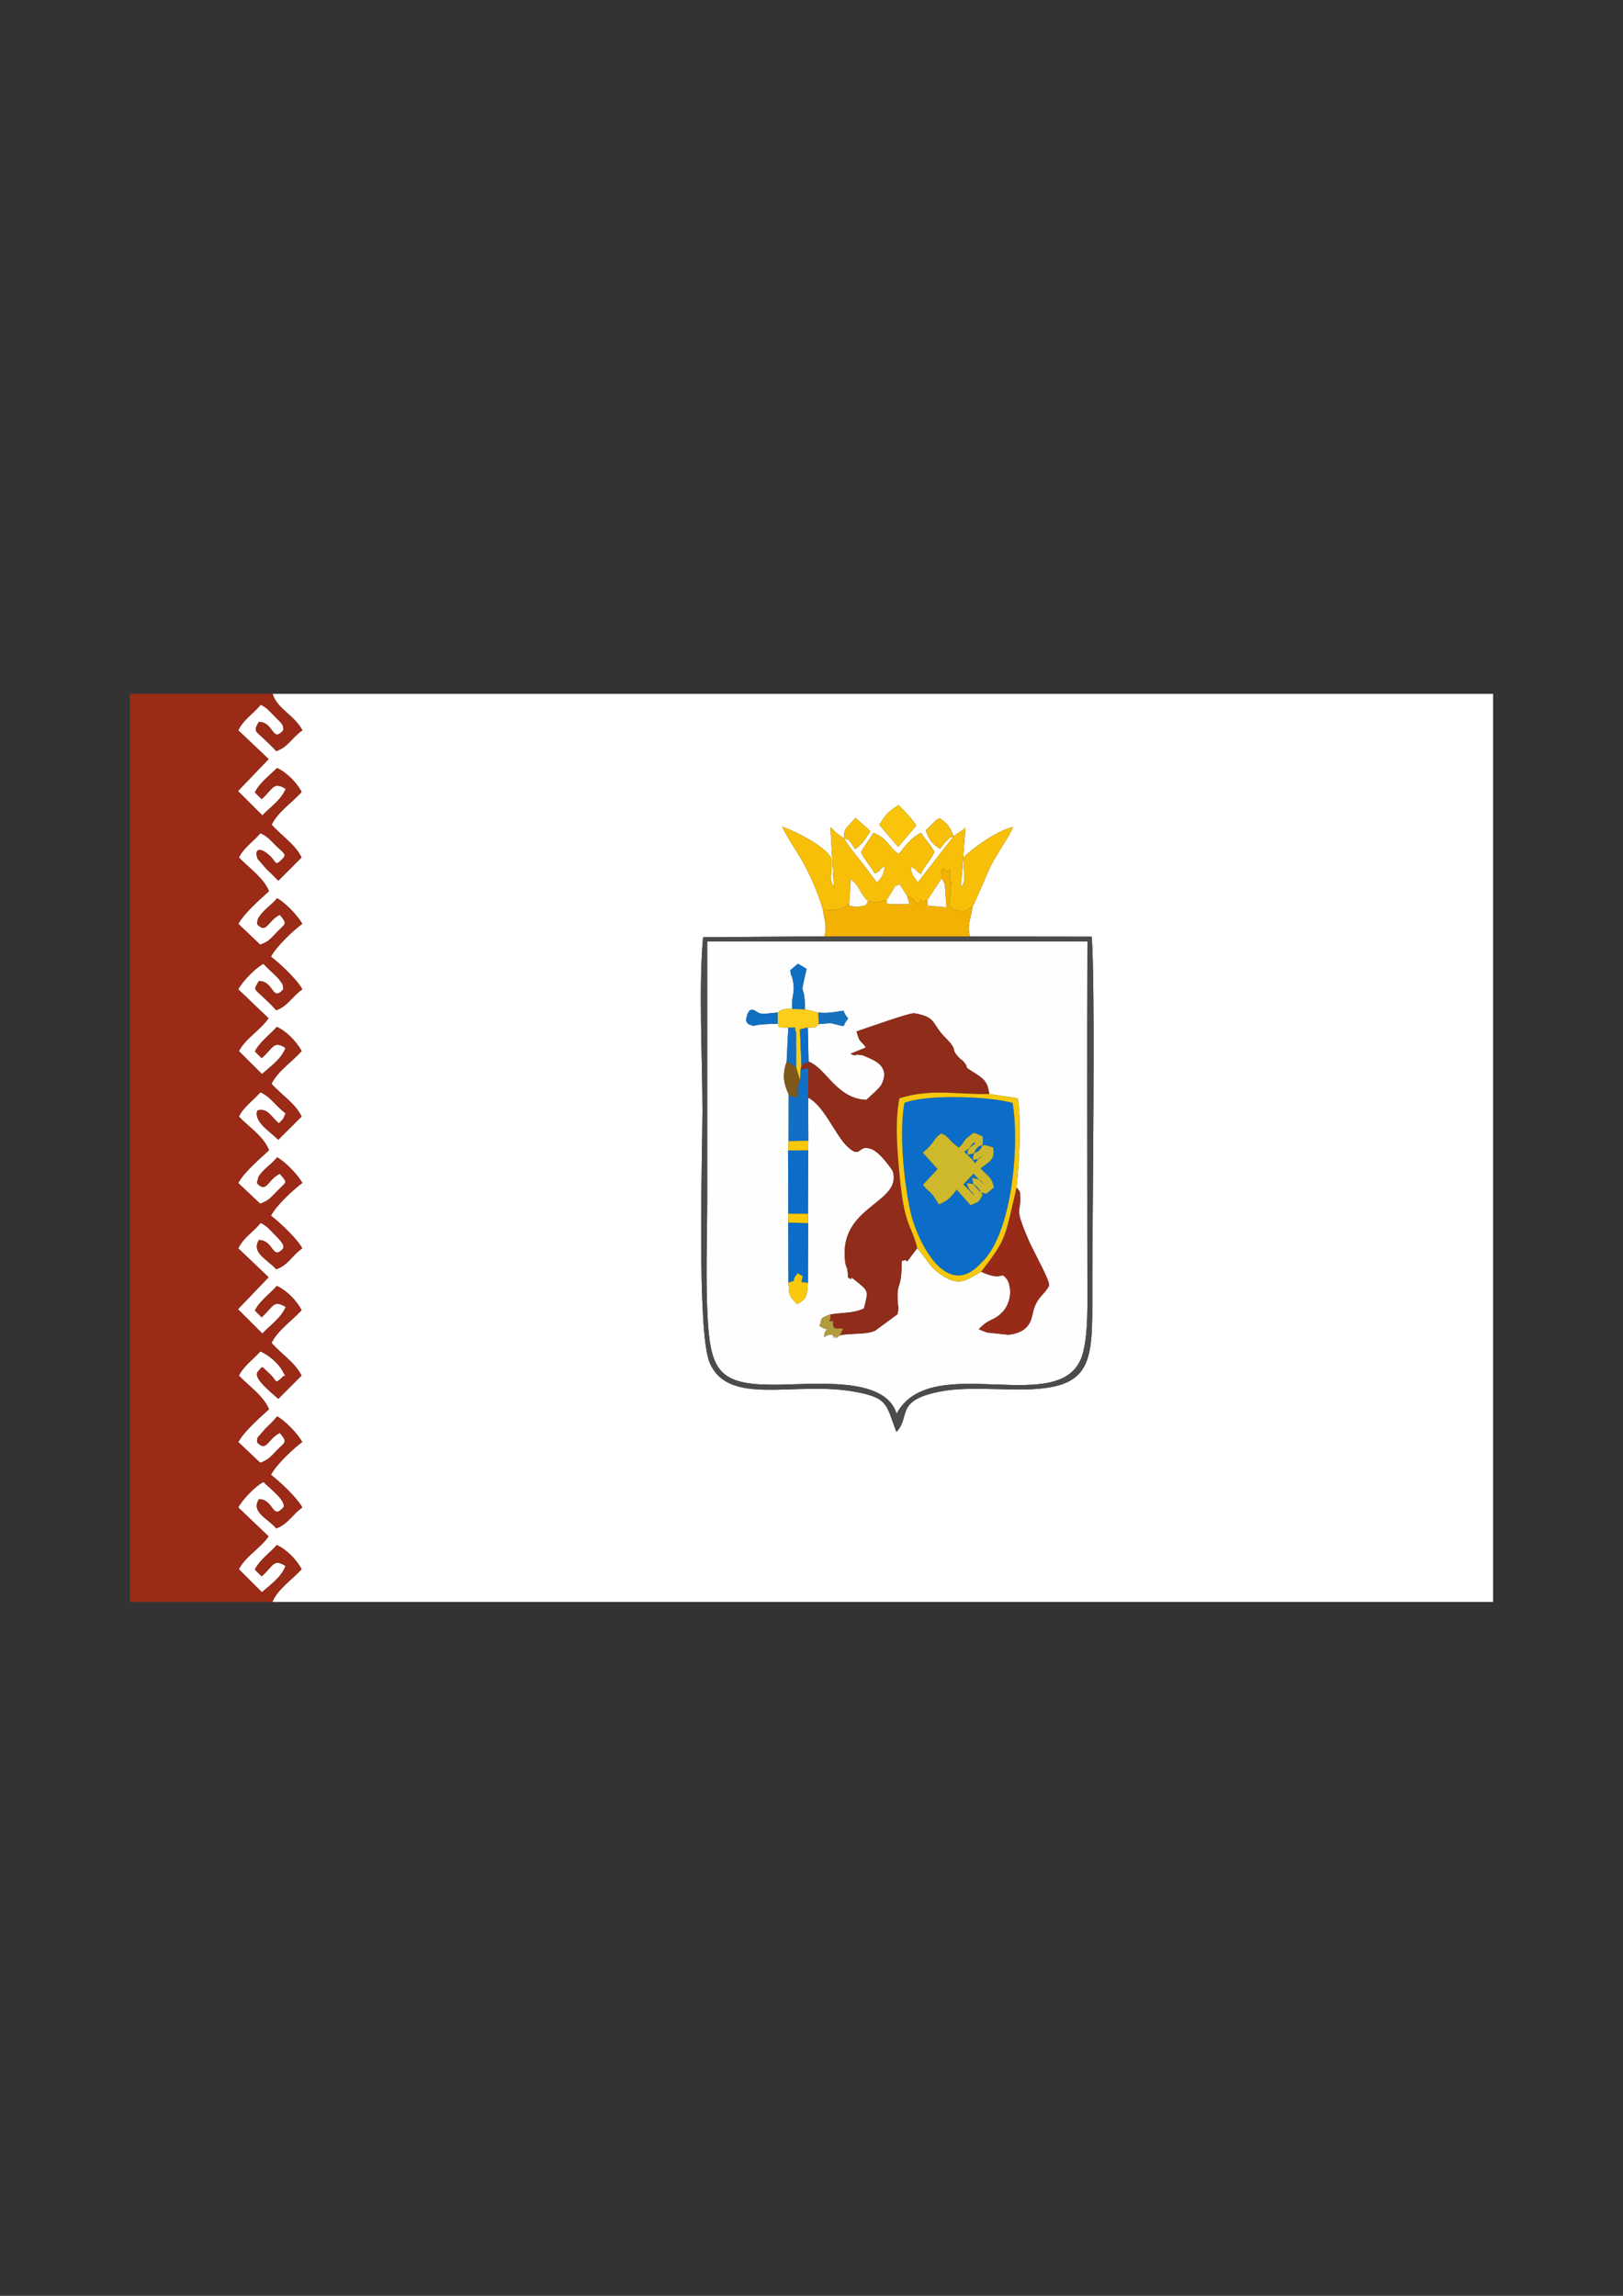
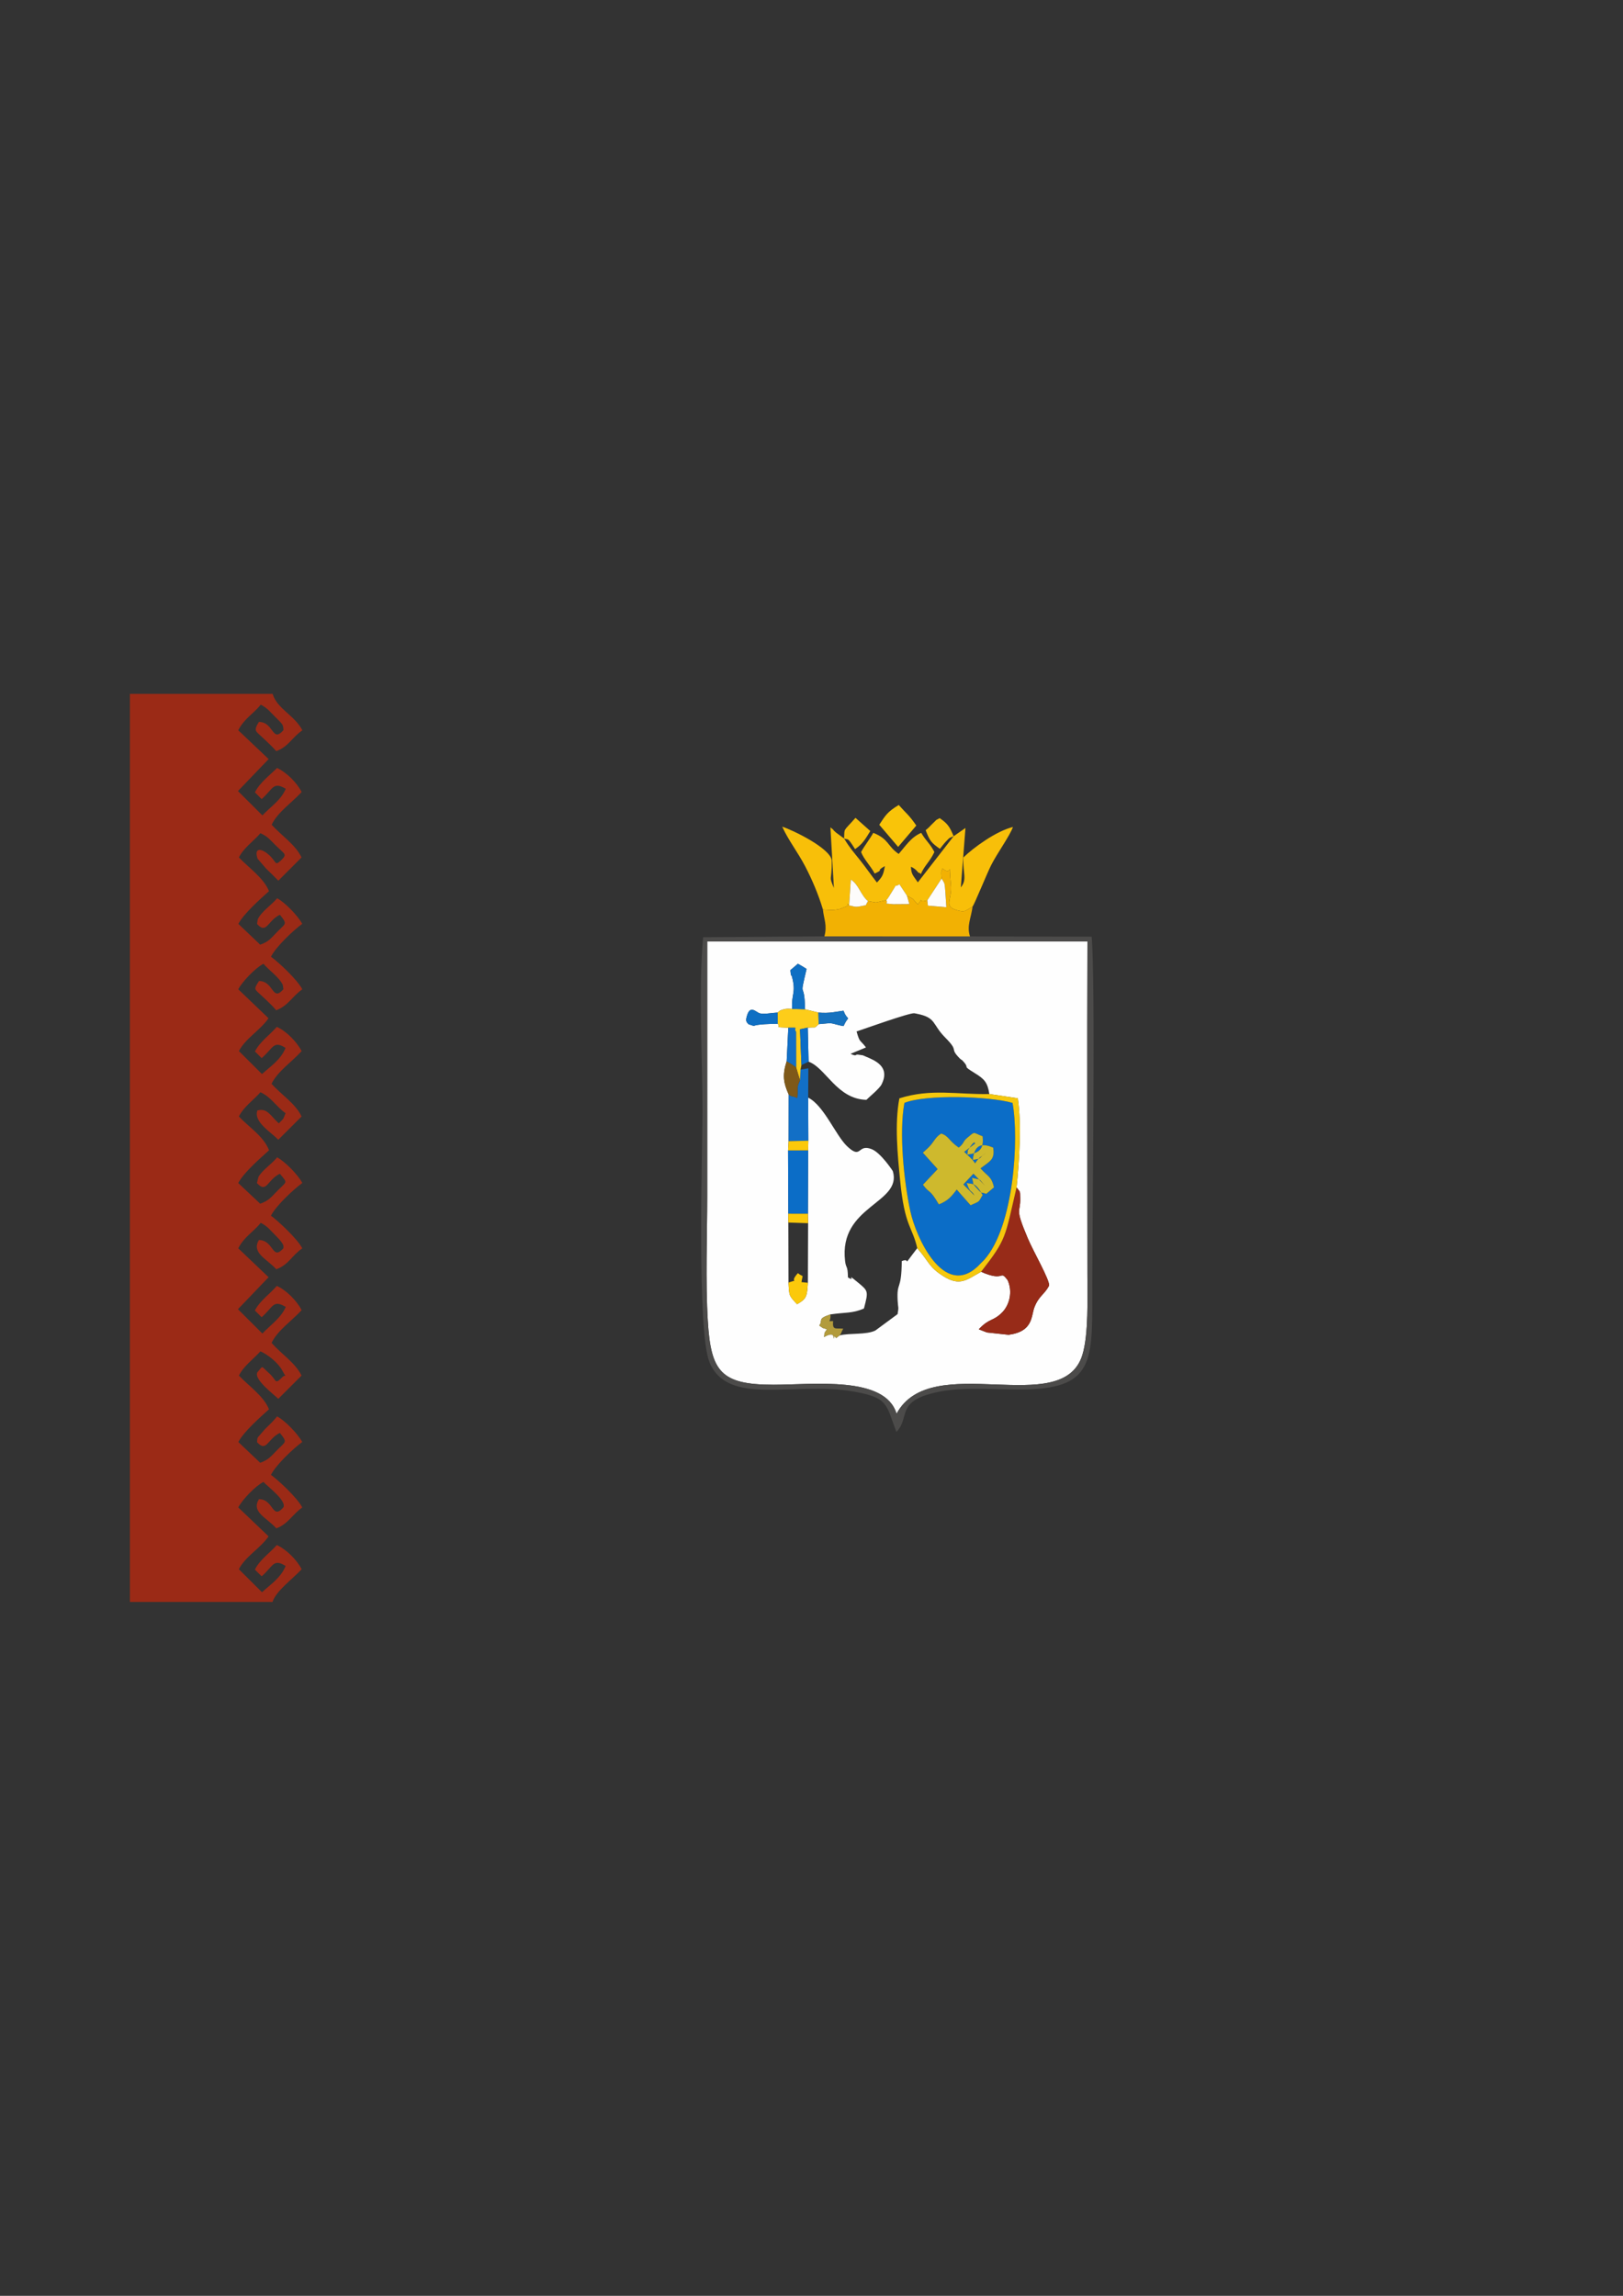
<svg xmlns="http://www.w3.org/2000/svg" xml:space="preserve" width="210mm" height="297mm" style="shape-rendering:geometricPrecision; text-rendering:geometricPrecision; image-rendering:optimizeQuality; fill-rule:evenodd; clip-rule:evenodd" viewBox="0 0 210 297">
  <rect x="0" y="0" width="210" height="297" fill="#333333" stroke="none" />
  <defs>
    <style type="text/css">
   
    .fil4 {fill:#0B6DC7}
    .fil14 {fill:#0F6FC3}
    .fil11 {fill:#126FC6}
    .fil18 {fill:#1672BF}
    .fil6 {fill:#4C4B4A}
    .fil15 {fill:#7E5919}
    .fil3 {fill:#8F2C1A}
    .fil8 {fill:#972B18}
    .fil1 {fill:#9B2A16}
    .fil20 {fill:#B29B3C}
    .fil9 {fill:#CEB92D}
    .fil7 {fill:#F2B103}
    .fil10 {fill:#F5C80D}
    .fil5 {fill:#F8BF09}
    .fil13 {fill:#F9C409}
    .fil16 {fill:#FBC90B}
    .fil12 {fill:#FDCD1A}
    .fil17 {fill:#FDFCFB}
    .fil19 {fill:#FEFDFD}
    .fil2 {fill:#FEFEFE}
    .fil0 {fill:white}
   
  </style>
  </defs>
  <g id="Layer_x0020_1">
    <g id="_384947120">
-       <path id="_384942776" class="fil0" d="M123.391 108.177c-0.731,0.342 -0.35,0.029 -1.03,0.722 -0.244,0.248 -0.532,0.659 -0.746,0.914 -1.121,-0.786 -1.307,-1.021 -1.845,-2.411 0.515,-0.422 0.559,-0.536 0.931,-0.886 0.803,-0.757 0.075,-0.195 0.88,-0.677 1.059,0.718 1.302,1.135 1.81,2.339zm-14.173 0.297c0.059,-1.414 -0.148,-0.829 1.472,-2.672l1.919 1.708c-0.615,0.992 -0.967,1.662 -1.973,2.339 -1.058,-1.683 -0.844,-1.129 -1.418,-1.374zm16.626 8.807c-0.203,1.525 -0.772,2.467 -0.338,3.86l15.746 0.036c0.502,5.793 0.086,36.427 0.079,44.785 -0.008,9.729 0.519,13.549 -8.45,13.776 -3.454,0.087 -7.787,-0.354 -11.04,0.244 -6.179,1.135 -3.943,3.295 -5.857,5.264 -1.362,-3.565 -0.982,-4.429 -5.557,-5.229 -7.704,-1.348 -16.187,1.971 -18.607,-3.741 -1.68,-3.966 -0.931,-27.374 -0.931,-32.538 0,-6.81 -0.519,-15.967 0.085,-22.493l15.698 -0.112c0.39,-1.464 -0.078,-2.237 -0.194,-3.477 -0.58,-1.948 -1.416,-3.894 -2.289,-5.57 -0.967,-1.856 -2.166,-3.361 -2.978,-5.143 1.337,0.43 6.14,2.738 6.413,4.339 0.023,2.958 -0.442,1.836 0.274,3.591l-0.449 -7.839c0.622,0.465 0.16,0.204 0.755,0.693l1.015 0.747c0.717,1.193 1.127,1.633 2.098,2.845 0.715,0.893 1.47,1.998 2.151,2.848 0.68,-0.726 0.826,-0.953 1.025,-2.125 -1.321,0.742 0.038,0.339 -1.317,0.964 -0.559,-1.046 -1.375,-1.799 -1.76,-2.783 0.523,-0.943 1.103,-1.63 1.579,-2.482 2.027,0.798 1.824,1.735 3.285,2.728 0.888,-1.004 1.583,-2.162 2.918,-2.728 0.582,1.012 1.151,1.392 1.703,2.482 -0.626,1.31 -1.281,1.738 -1.755,2.856 -0.075,-0.051 -0.18,-0.238 -0.21,-0.171 -0.076,0.165 -0.307,-0.482 -1.073,-0.778 0.05,0.994 0.268,1.09 0.897,2.015l4.633 -5.968 1.529 -1.065 -0.6 7.682c0.838,-1.039 0.268,-1.699 0.326,-3.864 1.298,-1.265 4.208,-3.4 6.419,-3.95 -0.422,1.179 -2.041,3.39 -2.831,4.96 -0.526,1.045 -2.123,4.968 -2.391,5.341zm-12.076 -10.585c0.835,-1.265 1.055,-1.665 2.521,-2.558 0.971,1.105 1.29,1.235 2.273,2.658l-2.35 2.765 -2.443 -2.865zm-78.507 100.542l157.934 0 0 -117.475 -157.926 0c0.574,1.939 2.841,2.766 3.853,4.716 -1.356,0.934 -1.792,2.12 -3.377,2.697 -0.59,-0.673 -1.04,-1.052 -1.729,-1.717 -0.945,-0.91 -1.259,-0.85 -0.52,-2.069 1.969,0.032 1.686,2.769 3.178,1.071l-0.028 -0.388c-0.011,-0.03 -0.036,-0.153 -0.054,-0.19 -0.019,-0.039 -0.067,-0.145 -0.093,-0.188 -0.127,-0.211 -0.62,-0.678 -0.841,-0.895 -0.685,-0.671 -1,-1.16 -1.918,-1.638 -1.013,1.247 -2.146,1.793 -2.914,3.317l3.931 3.723 -3.97 4.137 3.164 3.152c1.02,-1.112 2.333,-1.881 3.026,-3.443 -1.66,-0.973 -1.601,-0.03 -3.124,1.333l-0.873 -0.874c0.631,-1.264 1.901,-2.185 2.864,-3.153 1.263,0.579 2.602,1.954 3.184,3.109 -1.287,1.404 -3.091,2.586 -3.884,4.233 1.268,1.406 3.09,2.583 3.869,4.233l-3.003 3.007c-0.542,-0.553 -0.97,-0.981 -1.594,-1.577l-1.091 -1.27c-0.468,-1.373 0.374,-1.444 1.444,-0.514 1.094,0.952 0.707,1.568 1.698,0.626 0.678,-0.718 0.401,-0.661 -0.795,-1.834 -0.806,-0.79 -0.99,-1.114 -1.975,-1.577 -0.9,1.051 -2.187,1.905 -2.784,3.138 1.255,1.325 3.215,2.658 3.889,4.36 -1.019,0.926 -3.283,2.906 -3.963,4.236l2.825 2.687c1.156,-0.41 1.359,-0.803 2.262,-1.72 1.012,-1.028 1.308,-0.906 0.282,-2.149 -1.6,0.77 -1.708,2.571 -2.952,1.191l0.092 -0.601c0.508,-1.055 1.755,-1.818 2.507,-2.725 0.973,0.501 2.678,2.246 3.249,3.31 -1.045,0.751 -3.388,2.929 -4.047,4.252 1.015,0.738 3.382,2.942 4.057,4.215 -1.327,0.934 -1.824,2.129 -3.38,2.713 -0.587,-0.703 -1.016,-1.054 -1.716,-1.73 -1.12,-1.081 -1.265,-0.86 -0.511,-2.055 1.958,0.011 1.679,2.757 3.162,1.061l-0.086 -0.572c-0.508,-1.032 -1.745,-1.831 -2.492,-2.717 -0.967,0.467 -2.707,2.245 -3.266,3.296l3.916 3.748c-1.055,1.55 -2.962,2.586 -3.833,4.247l2.987 2.974c1.03,-0.939 2.454,-1.858 3.049,-3.384 -1.579,-0.995 -1.569,0.006 -3.091,1.326l-0.869 -0.868c0.667,-1.293 1.917,-2.13 2.834,-3.181 1.291,0.594 2.58,1.958 3.211,3.132 -1.28,1.426 -3.061,2.564 -3.9,4.233 1.256,1.408 3.119,2.569 3.891,4.233l-3.012 3.005c-1.009,-1.03 -3.221,-2.32 -2.71,-3.785 1.302,-0.358 1.689,0.692 2.774,1.668 0.68,-0.729 0.469,-0.308 0.877,-1.317 -1.268,-0.899 -1.858,-2.082 -3.252,-2.708 -0.914,1.034 -2.192,1.906 -2.787,3.138 1.318,1.405 3.174,2.522 3.901,4.369 -1.051,0.956 -3.271,2.861 -3.987,4.239l2.842 2.672c1.131,-0.402 1.381,-0.816 2.266,-1.71 1.218,-1.231 1.307,-0.925 0.276,-2.164 -1.642,0.779 -1.684,2.595 -2.966,1.207l0.196 -0.803c0.602,-0.993 1.681,-1.607 2.417,-2.53 0.994,0.527 2.688,2.233 3.259,3.32 -1.057,0.764 -3.384,2.9 -4.057,4.231 0.971,0.718 3.426,3 4.054,4.224 -1.37,0.935 -1.741,2.114 -3.367,2.707 -1.133,-1.292 -3.267,-2.109 -2.246,-3.786 1.982,0.038 1.684,2.739 3.172,1.068 0.015,-0.063 0.002,-0.237 -0.005,-0.194 -0.003,0.02 0.234,-0.238 -1.012,-1.46 -0.681,-0.668 -0.996,-1.169 -1.915,-1.635 -1.003,1.23 -2.148,1.801 -2.911,3.297l3.924 3.739 -3.964 4.137 3.162 3.15c0.989,-1.078 2.366,-1.951 3.026,-3.443 -1.673,-0.98 -1.583,-0.026 -3.124,1.333l-0.873 -0.874c0.657,-1.279 1.927,-2.12 2.837,-3.179 1.274,0.573 2.627,1.979 3.211,3.135 -1.291,1.407 -3.08,2.582 -3.889,4.233 1.258,1.451 3.067,2.565 3.877,4.233l-3.008 3.006c-0.502,-0.514 -3.239,-2.537 -2.697,-3.445 0.801,-0.902 0.398,-0.836 1.458,0.086 1.094,0.952 0.707,1.568 1.698,0.626 0.506,-0.597 0.669,0.232 0.06,-0.924 -0.542,-1.028 -1.893,-2.078 -2.829,-2.487 -0.918,1.011 -2.195,1.922 -2.784,3.138 1.258,1.329 3.212,2.652 3.889,4.36 -1.034,0.939 -3.271,2.884 -3.963,4.237l2.829 2.683c1.123,-0.409 1.37,-0.818 2.258,-1.716 1.014,-1.026 1.306,-0.909 0.282,-2.149 -1.601,0.776 -1.711,2.568 -2.952,1.191l0.036 -0.404c0.012,-0.032 0.038,-0.157 0.057,-0.196l0.94 -1.089c0.654,-0.63 0.965,-0.911 1.566,-1.636 0.985,0.507 2.671,2.235 3.249,3.31 -1.051,0.755 -3.385,2.922 -4.047,4.252 1.007,0.732 3.387,2.951 4.057,4.215 -1.308,0.921 -1.84,2.142 -3.363,2.704 -1.21,-1.375 -3.298,-2.105 -2.243,-3.776 1.938,0.011 1.676,2.761 3.162,1.061 0.442,-0.879 -2.15,-2.778 -2.578,-3.292 -0.99,0.486 -2.696,2.228 -3.266,3.299l3.922 3.742c-1.06,1.554 -2.996,2.585 -3.843,4.253l2.991 2.974c1.036,-0.945 2.448,-1.855 3.058,-3.393 -1.611,-1.013 -1.589,0.026 -3.101,1.336l-0.872 -0.869c0.644,-1.301 1.922,-2.131 2.836,-3.18 1.277,0.587 2.615,1.961 3.212,3.132 -1.075,1.193 -3.297,2.768 -3.769,4.233z" />
      <path id="_194262896" class="fil1" d="M16.806 207.238l18.455 0c0.472,-1.466 2.693,-3.041 3.769,-4.233 -0.597,-1.171 -1.935,-2.545 -3.212,-3.132 -0.914,1.049 -2.192,1.879 -2.836,3.18l0.872 0.869c1.512,-1.31 1.49,-2.348 3.101,-1.336 -0.611,1.538 -2.022,2.449 -3.058,3.393l-2.991 -2.974c0.847,-1.669 2.783,-2.7 3.843,-4.253l-3.922 -3.742c0.57,-1.071 2.276,-2.813 3.266,-3.299 0.428,0.514 3.02,2.413 2.578,3.292 -1.486,1.7 -1.224,-1.05 -3.162,-1.061 -1.055,1.671 1.033,2.401 2.243,3.776 1.523,-0.562 2.055,-1.783 3.363,-2.704 -0.67,-1.264 -3.05,-3.483 -4.057,-4.215 0.663,-1.33 2.996,-3.497 4.047,-4.252 -0.578,-1.076 -2.264,-2.803 -3.249,-3.31 -0.602,0.725 -0.912,1.006 -1.566,1.636l-0.94 1.089c-0.019,0.039 -0.045,0.164 -0.057,0.196l-0.036 0.404c1.241,1.377 1.351,-0.415 2.952,-1.191 1.024,1.24 0.733,1.123 -0.282,2.149 -0.888,0.898 -1.135,1.306 -2.258,1.716l-2.829 -2.683c0.692,-1.353 2.929,-3.297 3.963,-4.237 -0.677,-1.708 -2.631,-3.032 -3.889,-4.36 0.59,-1.216 1.867,-2.127 2.784,-3.138 0.936,0.409 2.287,1.459 2.829,2.487 0.61,1.156 0.447,0.326 -0.06,0.924 -0.991,0.942 -0.604,0.326 -1.698,-0.626 -1.06,-0.922 -0.657,-0.988 -1.458,-0.086 -0.542,0.908 2.195,2.931 2.697,3.445l3.008 -3.006c-0.81,-1.668 -2.618,-2.783 -3.877,-4.233 0.809,-1.652 2.598,-2.826 3.889,-4.233 -0.584,-1.157 -1.937,-2.563 -3.211,-3.135 -0.91,1.06 -2.181,1.901 -2.837,3.179l0.873 0.874c1.54,-1.359 1.451,-2.313 3.124,-1.333 -0.661,1.493 -2.038,2.365 -3.026,3.443l-3.162 -3.15 3.964 -4.137 -3.924 -3.739c0.763,-1.497 1.908,-2.067 2.911,-3.297 0.919,0.467 1.234,0.967 1.915,1.635 1.245,1.222 1.009,1.48 1.012,1.46 0.006,-0.043 0.019,0.131 0.005,0.194 -1.488,1.671 -1.189,-1.03 -3.172,-1.068 -1.021,1.677 1.113,2.494 2.246,3.786 1.626,-0.592 1.997,-1.772 3.367,-2.707 -0.628,-1.224 -3.083,-3.506 -4.054,-4.224 0.674,-1.33 3,-3.466 4.057,-4.231 -0.571,-1.087 -2.265,-2.793 -3.259,-3.32 -0.736,0.923 -1.815,1.537 -2.417,2.53l-0.196 0.803c1.281,1.389 1.324,-0.428 2.966,-1.207 1.032,1.24 0.943,0.933 -0.276,2.164 -0.885,0.894 -1.135,1.308 -2.266,1.71l-2.842 -2.672c0.717,-1.378 2.936,-3.283 3.987,-4.239 -0.726,-1.847 -2.583,-2.964 -3.901,-4.369 0.595,-1.232 1.873,-2.104 2.787,-3.138 1.394,0.626 1.984,1.809 3.252,2.708 -0.408,1.01 -0.197,0.589 -0.877,1.317 -1.085,-0.976 -1.472,-2.026 -2.774,-1.668 -0.511,1.465 1.701,2.755 2.71,3.785l3.012 -3.005c-0.772,-1.664 -2.635,-2.825 -3.891,-4.233 0.839,-1.669 2.62,-2.807 3.9,-4.233 -0.631,-1.175 -1.92,-2.539 -3.211,-3.132 -0.917,1.051 -2.167,1.887 -2.834,3.181l0.869 0.868c1.523,-1.32 1.512,-2.321 3.091,-1.326 -0.595,1.526 -2.019,2.445 -3.049,3.384l-2.987 -2.974c0.872,-1.661 2.778,-2.698 3.833,-4.247l-3.916 -3.748c0.559,-1.05 2.299,-2.828 3.266,-3.296 0.747,0.886 1.984,1.685 2.492,2.717l0.086 0.572c-1.482,1.696 -1.203,-1.049 -3.162,-1.061 -0.754,1.195 -0.609,0.974 0.511,2.055 0.7,0.676 1.129,1.027 1.716,1.73 1.556,-0.584 2.053,-1.779 3.38,-2.713 -0.675,-1.273 -3.042,-3.477 -4.057,-4.215 0.659,-1.323 3.002,-3.501 4.047,-4.252 -0.572,-1.064 -2.277,-2.809 -3.249,-3.31 -0.752,0.907 -1.999,1.67 -2.507,2.725l-0.092 0.601c1.244,1.38 1.352,-0.422 2.952,-1.191 1.027,1.243 0.73,1.121 -0.282,2.149 -0.902,0.917 -1.105,1.31 -2.262,1.72l-2.825 -2.687c0.68,-1.33 2.944,-3.31 3.963,-4.236 -0.674,-1.702 -2.634,-3.035 -3.889,-4.36 0.598,-1.233 1.884,-2.087 2.784,-3.138 0.984,0.462 1.169,0.786 1.975,1.577 1.196,1.173 1.473,1.116 0.795,1.834 -0.991,0.942 -0.604,0.326 -1.698,-0.626 -1.069,-0.93 -1.912,-0.86 -1.444,0.514l1.091 1.27c0.624,0.596 1.052,1.024 1.594,1.577l3.003 -3.007c-0.778,-1.651 -2.6,-2.828 -3.869,-4.233 0.794,-1.647 2.597,-2.829 3.884,-4.233 -0.583,-1.154 -1.921,-2.53 -3.184,-3.109 -0.963,0.967 -2.233,1.889 -2.864,3.153l0.873 0.874c1.522,-1.363 1.464,-2.306 3.124,-1.333 -0.693,1.562 -2.006,2.331 -3.026,3.443l-3.164 -3.152 3.97 -4.137 -3.931 -3.723c0.768,-1.524 1.901,-2.07 2.914,-3.317 0.918,0.478 1.233,0.967 1.918,1.638 0.221,0.216 0.714,0.683 0.841,0.895 0.026,0.043 0.074,0.149 0.093,0.188 0.018,0.037 0.043,0.16 0.054,0.19l0.028 0.388c-1.492,1.698 -1.209,-1.039 -3.178,-1.071 -0.739,1.22 -0.425,1.159 0.52,2.069 0.689,0.664 1.139,1.044 1.729,1.717 1.585,-0.578 2.021,-1.764 3.377,-2.697 -1.011,-1.95 -3.279,-2.777 -3.853,-4.716l-18.463 0 0 117.475z" />
      <path id="_194260832" class="fil2" d="M104.16 130.565l1.732 0.428c1.441,0.13 2.299,-0.121 3.239,-0.241 0.204,0.369 0.105,0.422 0.607,0.991 -0.47,0.65 -0.33,0.515 -0.595,0.991 -0.089,-0.005 -0.207,-0.028 -0.265,-0.04 -1.657,-0.363 -0.873,-0.391 -2.948,-0.203 -0.716,0.617 -0.131,0.34 -1.413,0.451l0.107 4.402c2.226,0.787 3.647,4.839 7.477,4.939 0.427,-0.427 1.692,-1.443 1.979,-2.022 0.908,-1.835 -0.168,-2.752 -1.566,-3.365l-0.5 -0.215c-0.578,-0.213 0.035,-0.095 -0.938,-0.241 -0.536,-0.08 -0.091,0.303 -1.031,-0.11l2.004 -0.827c-0.816,-1.089 -0.772,-0.519 -1.219,-2.068 1.035,-0.338 6.836,-2.429 7.477,-2.354 0.106,0.012 0.197,0.038 0.303,0.059 2.569,0.501 1.966,1.346 3.679,3.07 1.911,1.924 0.468,1.264 1.899,2.718 0.284,0.289 0.109,-0.012 0.54,0.48 0.757,0.864 -0.314,0.362 1.387,1.409 1.234,0.759 1.663,1.183 1.899,2.713l3.683 0.551c0.498,3.38 0.183,8.185 -0.162,11.531 0.493,0.676 0.447,0.369 0.471,1.402 0.047,2.031 -0.765,1.049 0.981,5.185 0.72,1.706 2.855,5.392 2.756,6.118 -0.597,1.149 -1.295,1.297 -1.881,2.753 -0.471,1.172 -0.123,3.167 -3.354,3.608l-2.777 -0.3c-0.038,-0.01 -0.137,-0.045 -0.173,-0.057l-0.626 -0.243c-0.023,-0.009 -0.124,-0.051 -0.142,-0.059 -0.018,-0.007 -0.098,-0.03 -0.14,-0.059 1.408,-1.495 1.795,-0.965 2.999,-2.157 0.958,-0.948 1.413,-2.679 0.73,-4.193 -1.092,-1.444 -0.278,0.31 -3.435,-1.083 -1.852,1.01 -2.709,1.919 -4.853,0.582 -1.976,-1.232 -1.842,-1.889 -3.408,-3.636 -2.217,2.877 -0.633,1.134 -2.002,1.668 -0.032,3.913 -0.665,2.578 -0.535,5.096 0.056,1.089 0.178,0.721 -0.008,1.768l-2.874 2.119c-1.197,0.581 -3.203,0.301 -4.623,0.629l-0.455 0.346c-0.084,-0.075 -0.177,-0.298 -0.209,-0.22 -0.416,1.01 0.52,-0.991 -1.35,0.089 0.12,-0.631 -0.112,-0.3 0.377,-1.01l-0.534 -0.161c-0.048,-0.027 -0.177,-0.124 -0.22,-0.15 -0.049,-0.03 -0.167,-0.113 -0.241,-0.181 0.543,-0.689 -0.357,-0.822 1.441,-1.426 1.944,-0.285 2.853,-0.112 4.334,-0.764 0.6,-2.272 0.575,-2.253 -0.827,-3.41 -1.708,-1.411 -0.071,0.098 -1.241,-0.612 -0.029,-1.653 -0.245,-1.078 -0.368,-2.106 -0.863,-7.22 7.442,-7.437 6.171,-11.652 -0.006,-0.021 -1.542,-2.353 -2.712,-2.825 -1.893,-0.764 -1.286,1.403 -3.171,-0.357 -1.502,-1.402 -3.011,-5.293 -5.066,-6.316l0.024 5.567 -0.026 1.252 -0.029 8.2 0.023 1.221 -0.028 7.706c-0.11,1.806 -0.188,2.088 -1.4,2.774 -1.069,-1.118 -1.02,-1.102 -1.112,-2.804l-0.021 -7.763 -0.004 -1.139 -0.029 -8.187 0.067 -1.199 0.008 -6.046c-0.65,-1.474 -0.852,-2.441 -0.255,-4.292l0.212 -4.342c-2.048,-0.078 -0.894,-0.045 -1.367,-0.499 -2.87,0.024 -2.988,0.262 -3.124,0.265l-0.66 -0.212c-0.309,-0.318 -0.371,-0.459 -0.223,-1.01 0.429,-1.604 1.204,-0.508 1.71,-0.391 0.585,0.136 1.554,-0.078 2.271,-0.106 0.352,-0.246 0.127,-0.225 0.856,-0.438 0.29,-0.084 0.727,-0.04 1.027,-0.038 -0.103,-1.938 0.501,-2.046 0.034,-3.97 -0.292,-1.204 -0.094,0.627 -0.256,-1.041l0.968 -0.828c0.454,0.254 0.674,0.37 1.126,0.67 -1.019,4.322 -0.256,1.188 -0.202,5.214zm-4.099 48.571c5.202,0 14.466,-1.196 15.944,3.756 4.471,-8.35 21.45,0.776 24.042,-7.608 0.818,-2.647 0.65,-7.461 0.649,-10.381 -0.005,-14.369 -0.049,-28.748 0.004,-43.116l-49.193 0.012c0.003,10.95 0.001,21.911 0.001,32.873 0,5.242 -0.236,11.065 0.078,16.238 0.395,6.514 1.673,8.225 8.474,8.225z" />
-       <path id="_194263256" class="fil3" d="M104.624 137.343l-0.923 0.436 -0.121 0.591 1.012 -0.164 -0.026 3.794c2.054,1.024 3.563,4.914 5.066,6.316 1.885,1.76 1.278,-0.407 3.171,0.357 1.17,0.472 2.706,2.804 2.712,2.825 1.271,4.215 -7.034,4.432 -6.171,11.652 0.123,1.029 0.339,0.453 0.368,2.106 1.17,0.71 -0.467,-0.799 1.241,0.612 1.402,1.157 1.427,1.139 0.827,3.41 -1.481,0.651 -2.39,0.479 -4.334,0.764 0.099,1.044 -0.514,0.855 0.349,0.859 -0.105,1.213 0.279,0.899 1.31,0.982 -0.42,0.752 -0.085,0.354 -0.467,0.87 1.42,-0.328 3.426,-0.049 4.623,-0.629l2.874 -2.119c0.187,-1.048 0.064,-0.68 0.008,-1.768 -0.129,-2.518 0.503,-1.183 0.535,-5.096 1.369,-0.534 -0.215,1.209 2.002,-1.668 -0.619,-2.769 -1.634,-2.77 -2.214,-8.742 -0.323,-3.324 -0.734,-7.295 -0.099,-10.643 4.096,-1.304 7.532,-0.471 11.645,-0.56 -0.235,-1.53 -0.665,-1.955 -1.899,-2.713 -1.701,-1.047 -0.63,-0.544 -1.387,-1.409 -0.431,-0.492 -0.256,-0.191 -0.54,-0.48 -1.43,-1.454 0.012,-0.794 -1.899,-2.718 -1.712,-1.725 -1.11,-2.57 -3.679,-3.07 -0.106,-0.021 -0.197,-0.046 -0.303,-0.059 -0.642,-0.075 -6.442,2.016 -7.477,2.354 0.446,1.548 0.403,0.979 1.219,2.068l-2.004 0.827c0.94,0.413 0.495,0.029 1.031,0.11 0.973,0.146 0.36,0.028 0.938,0.241l0.5 0.215c1.397,0.614 2.474,1.53 1.566,3.365 -0.287,0.579 -1.551,1.595 -1.979,2.022 -3.83,-0.101 -5.251,-4.152 -7.477,-4.939z" />
      <path id="_194263760" class="fil4" d="M124.752 149.011c0.613,0.594 1.016,0.873 1.415,1.484 0.523,-0.816 0.575,-0.686 1.414,-1.347 -1.069,0.706 -0.354,0.688 -1.716,0.91 0.228,-2.242 1.438,-2.103 2.639,-1.602 0.25,1.575 -0.407,1.749 -1.638,2.689 0.929,1.052 1.424,1.016 1.742,2.46l-1 0.845c-0.646,-0.27 -0.477,0.099 -1.201,-0.715 -0.722,-0.811 -0.332,-0.318 -0.647,-1.365 1.36,0.32 0.802,0.053 1.678,1.012l-1.486 -1.547 -1.304 1.393 1.431 1.431c-0.458,-0.839 -0.501,-0.17 -1.003,-1.621 0.804,0.179 1.107,-0.116 2.067,1.555 -0.602,1.006 -0.293,0.749 -1.563,1.329l-1.79 -2.031c-0.71,0.939 -1.155,1.456 -2.314,1.921 -1.265,-2.156 -1.147,-1.294 -2.06,-2.55l1.9 -2.022 -1.911 -2.122c0.51,-0.474 0.743,-0.644 1.128,-1.121 0.342,-0.424 0.599,-0.98 1.251,-1.355 1.003,0.329 0.941,0.902 2.265,1.814 0.695,-0.532 0.53,-0.794 1.067,-1.237 1.112,-0.919 0.693,-0.721 2.026,-0.225 0.107,1.188 -0.013,2.176 -1.984,2.367 0.152,-0.828 -0.133,-0.242 0.377,-1.001 0.596,-0.886 0.578,-0.448 0.65,-0.444l-1.435 1.095zm-7.733 -6.332c-0.718,3.871 -0.049,10.238 0.768,14.018 0.733,3.387 4.309,11.277 8.721,7.134l0.522 -0.529c0.74,-0.764 -0.38,0.465 0.347,-0.354 3.797,-4.277 4.502,-15.579 3.635,-20.268 -2.943,-0.863 -11.262,-1.129 -13.995,0z" />
      <path id="_194260184" class="fil5" d="M106.478 117.656c0.706,0.048 1.151,0.147 2.004,-0.031 0.866,-0.18 -0.191,0.078 0.798,-0.275 1.093,-0.39 -0.06,-0.62 0.588,-0.214l0.223 -3.353c1.047,0.657 1.277,2.028 2.225,2.793 0.077,0.021 1.023,0.182 1.025,0.182l1.329 -0.312c0.22,-0.175 0.391,-0.534 0.737,-1.076 1.023,-1.602 -0.002,-0.341 0.973,-0.973l0.974 1.474c1.057,0.549 0.567,0.252 1.406,1.135 0.961,-1.271 -0.244,-0.059 1.225,-0.534l1.848 -2.814c-0.061,-0.858 -0.104,-0.727 0.104,-1.315 1.452,1.229 0.719,-1.625 1.102,2.109 0.197,1.914 -1.003,2.773 0.725,3.278 1.17,0.342 1.126,0.073 2.081,-0.448 0.268,-0.373 1.865,-4.296 2.391,-5.341 0.791,-1.57 2.409,-3.781 2.831,-4.96 -2.211,0.55 -5.122,2.685 -6.419,3.95 -0.058,2.165 0.511,2.825 -0.326,3.864l0.6 -7.682 -1.529 1.065 -4.633 5.968c-0.63,-0.925 -0.847,-1.021 -0.897,-2.015 0.766,0.295 0.997,0.942 1.073,0.778 0.031,-0.067 0.136,0.12 0.21,0.171 0.474,-1.118 1.129,-1.546 1.755,-2.856 -0.552,-1.09 -1.121,-1.47 -1.703,-2.482 -1.335,0.567 -2.03,1.724 -2.918,2.728 -1.461,-0.993 -1.258,-1.931 -3.285,-2.728 -0.476,0.852 -1.056,1.539 -1.579,2.482 0.385,0.984 1.201,1.737 1.76,2.783 1.355,-0.625 -0.004,-0.222 1.317,-0.964 -0.199,1.172 -0.345,1.398 -1.025,2.125 -0.681,-0.85 -1.435,-1.954 -2.151,-2.848 -0.971,-1.213 -1.381,-1.652 -2.098,-2.845l-1.015 -0.747c-0.595,-0.489 -0.133,-0.228 -0.755,-0.693l0.449 7.839c-0.716,-1.754 -0.251,-0.633 -0.274,-3.591 -0.272,-1.602 -5.076,-3.91 -6.413,-4.339 0.812,1.782 2.011,3.287 2.978,5.143 0.873,1.676 1.709,3.622 2.289,5.57z" />
      <path id="_194262512" class="fil6" d="M100.061 179.137c-6.801,0 -8.079,-1.712 -8.474,-8.225 -0.314,-5.173 -0.078,-10.996 -0.078,-16.238 -0,-10.962 0.002,-21.924 -0.001,-32.873l49.193 -0.012c-0.052,14.368 -0.009,28.747 -0.004,43.116 0.001,2.92 0.169,7.734 -0.649,10.381 -2.592,8.384 -19.571,-0.741 -24.042,7.608 -1.479,-4.953 -10.742,-3.756 -15.944,-3.756zm25.445 -57.996l-18.834 -0.008 -15.698 0.112c-0.603,6.526 -0.085,15.683 -0.085,22.493 0,5.163 -0.749,28.572 0.931,32.538 2.421,5.713 10.903,2.394 18.607,3.741 4.576,0.8 4.195,1.664 5.557,5.229 1.914,-1.968 -0.322,-4.128 5.857,-5.264 3.254,-0.598 7.586,-0.156 11.04,-0.244 8.969,-0.227 8.441,-4.047 8.45,-13.776 0.007,-8.358 0.423,-38.993 -0.079,-44.785l-15.746 -0.036z" />
      <path id="_194259824" class="fil7" d="M121.831 113.658c0.459,0.7 0.393,0.575 0.493,1.835 0.049,0.61 0.072,1.229 0.127,1.871l-2.392 -0.202 -0.077 -0.69c-1.469,0.475 -0.264,-0.738 -1.225,0.534 -0.839,-0.883 -0.349,-0.586 -1.406,-1.135l0.307 1.088 -2.076 0.015c-1.577,-0.152 -0.533,0.017 -0.914,-0.527l-1.329 0.312c-0.002,0 -0.948,-0.161 -1.025,-0.182 -0.485,0.713 0.062,0.43 -0.951,0.658 -0.791,0.179 -0.968,-0.03 -1.496,-0.098 -0.648,-0.406 0.505,-0.176 -0.588,0.214 -0.989,0.353 0.067,0.095 -0.798,0.275 -0.853,0.178 -1.298,0.079 -2.004,0.031 0.116,1.24 0.584,2.013 0.194,3.477l18.834 0.008c-0.435,-1.392 0.134,-2.334 0.338,-3.86 -0.955,0.521 -0.911,0.79 -2.081,0.448 -1.729,-0.506 -0.529,-1.365 -0.725,-3.278 -0.384,-3.734 0.35,-0.88 -1.102,-2.109 -0.207,0.589 -0.165,0.458 -0.104,1.315z" />
      <path id="_194260880" class="fil8" d="M126.944 164.527c3.157,1.393 2.343,-0.361 3.435,1.083 0.683,1.514 0.228,3.245 -0.73,4.193 -1.204,1.192 -1.591,0.662 -2.999,2.157 0.042,0.029 0.122,0.051 0.14,0.059 0.018,0.007 0.12,0.05 0.142,0.059l0.626 0.243c0.036,0.012 0.135,0.046 0.173,0.057l2.777 0.3c3.231,-0.441 2.883,-2.437 3.354,-3.608 0.585,-1.457 1.284,-1.605 1.881,-2.753 0.1,-0.726 -2.035,-4.412 -2.756,-6.118 -1.746,-4.136 -0.935,-3.155 -0.981,-5.185 -0.024,-1.032 0.022,-0.726 -0.471,-1.402 -1.532,6.541 -1.256,6.622 -4.592,10.916z" />
      <path id="_194260088" class="fil9" d="M126.187 147.916c-0.073,-0.004 -0.055,-0.442 -0.65,0.444 -0.51,0.759 -0.225,0.173 -0.377,1.001 1.971,-0.191 2.091,-1.179 1.984,-2.367 -1.334,-0.496 -0.914,-0.694 -2.026,0.225 -0.536,0.443 -0.372,0.705 -1.067,1.237 -1.325,-0.912 -1.262,-1.485 -2.265,-1.814 -0.652,0.376 -0.909,0.932 -1.251,1.355 -0.385,0.477 -0.618,0.647 -1.128,1.121l1.911 2.122 -1.9 2.022c0.913,1.256 0.795,0.394 2.06,2.55 1.159,-0.465 1.604,-0.983 2.314,-1.921l1.79 2.031c1.27,-0.58 0.961,-0.323 1.563,-1.329 -0.96,-1.671 -1.263,-1.376 -2.067,-1.555 0.501,1.45 0.544,0.782 1.003,1.621l-1.431 -1.431 1.304 -1.393 1.486 1.547c-0.876,-0.959 -0.318,-0.692 -1.678,-1.012 0.315,1.047 -0.075,0.554 0.647,1.365 0.724,0.814 0.555,0.445 1.201,0.715l1 -0.845c-0.317,-1.443 -0.812,-1.408 -1.742,-2.46 1.231,-0.941 1.888,-1.114 1.638,-2.689 -1.2,-0.5 -2.41,-0.64 -2.639,1.602 1.361,-0.222 0.647,-0.204 1.716,-0.91 -0.839,0.661 -0.89,0.531 -1.414,1.347 -0.399,-0.611 -0.802,-0.891 -1.415,-1.484l1.435 -1.095z" />
      <path id="_194263880" class="fil10" d="M117.019 142.679c2.732,-1.129 11.052,-0.863 13.995,0 0.867,4.689 0.162,15.991 -3.635,20.268 -0.728,0.82 0.392,-0.41 -0.347,0.354l-0.522 0.529c-4.412,4.143 -7.989,-3.747 -8.721,-7.134 -0.818,-3.78 -1.486,-10.147 -0.768,-14.018zm1.664 18.794c1.566,1.747 1.433,2.405 3.408,3.636 2.144,1.337 3.001,0.428 4.853,-0.582 3.336,-4.295 3.059,-4.375 4.592,-10.916 0.345,-3.346 0.661,-8.152 0.162,-11.531l-3.683 -0.551c-4.112,0.088 -7.549,-0.744 -11.645,0.56 -0.634,3.348 -0.224,7.319 0.099,10.643 0.58,5.972 1.595,5.972 2.214,8.742z" />
      <polygon id="_194262824" class="fil4" points="101.995,157.015 104.537,157.019 104.566,148.819 101.966,148.828 " />
      <path id="_194259848" class="fil11" d="M103.581 138.37l-0.072 1.384c-0.508,1.119 -0.193,0.957 -0.356,2.306 -0.565,-0.34 -0.683,-0.096 -1.11,-0.477l-0.008 6.046 2.558 -0.062 -0.024 -5.567 0.026 -3.794 -1.012 0.164z" />
-       <path id="_194260160" class="fil4" d="M102.021 165.917c1.663,-0.547 -0.068,0.233 1.215,-1.217 0.788,0.643 0.654,-0.032 0.466,1.162l0.83 0.085 0.028 -7.706 -2.561 -0.087 0.021 7.763z" />
      <path id="_194263088" class="fil12" d="M100.631 132.451c0.473,0.454 -0.681,0.42 1.367,0.499 1.587,0.028 0.562,-0.132 1.005,0.557l0.007 4.575 0.499 1.673 0.072 -1.384 0.121 -0.591 -0.186 -4.625 1.002 -0.214c1.283,-0.11 0.697,0.167 1.413,-0.451l-0.038 -1.497 -1.732 -0.428 -1.671 -0.045c-0.3,-0.002 -0.737,-0.046 -1.027,0.038 -0.729,0.212 -0.505,0.192 -0.856,0.438l0.025 1.454z" />
      <path id="_194262656" class="fil13" d="M113.768 106.696l2.443 2.865 2.35 -2.765c-0.983,-1.423 -1.302,-1.554 -2.273,-2.658 -1.466,0.893 -1.686,1.293 -2.521,2.558z" />
      <path id="_194261816" class="fil14" d="M102.49 130.521l1.671 0.045c-0.054,-4.026 -0.818,-0.892 0.202,-5.214 -0.452,-0.299 -0.672,-0.416 -1.126,-0.67l-0.968 0.828c0.162,1.668 -0.037,-0.164 0.256,1.041 0.467,1.924 -0.137,2.033 -0.034,3.97z" />
      <path id="_194262680" class="fil5" d="M123.391 108.177c-0.508,-1.203 -0.751,-1.62 -1.81,-2.339 -0.805,0.481 -0.078,-0.08 -0.88,0.677 -0.372,0.351 -0.415,0.465 -0.931,0.886 0.538,1.391 0.724,1.625 1.845,2.411 0.214,-0.255 0.502,-0.665 0.746,-0.914 0.68,-0.692 0.299,-0.38 1.03,-0.722z" />
      <path id="_194264240" class="fil5" d="M109.218 108.474c0.573,0.245 0.36,-0.309 1.418,1.374 1.006,-0.677 1.358,-1.347 1.973,-2.339l-1.919 -1.708c-1.62,1.843 -1.413,1.258 -1.472,2.672z" />
      <path id="_385965872" class="fil15" d="M102.042 141.583c0.427,0.382 0.545,0.138 1.11,0.477 0.164,-1.349 -0.151,-1.187 0.356,-2.306l-0.499 -1.673c-0.483,-0.383 -0.651,-0.465 -1.223,-0.79 -0.597,1.851 -0.395,2.817 0.255,4.292z" />
      <path id="_385964360" class="fil16" d="M102.021 165.917c0.092,1.702 0.043,1.686 1.112,2.804 1.212,-0.686 1.29,-0.967 1.4,-2.774l-0.83 -0.085c0.188,-1.194 0.322,-0.518 -0.466,-1.162 -1.283,1.45 0.448,0.67 -1.215,1.217z" />
      <path id="_385963088" class="fil14" d="M100.631 132.451l-0.025 -1.454c-0.717,0.028 -1.687,0.241 -2.271,0.106 -0.506,-0.117 -1.282,-1.213 -1.71,0.391 -0.147,0.551 -0.086,0.692 0.223,1.01l0.66 0.212c0.136,-0.003 0.253,-0.241 3.124,-0.265z" />
      <path id="_385965704" class="fil17" d="M119.983 116.471l0.077 0.69 2.392 0.202c-0.055,-0.642 -0.078,-1.261 -0.127,-1.871 -0.101,-1.26 -0.034,-1.135 -0.493,-1.835l-1.848 2.814z" />
      <path id="_385965632" class="fil18" d="M105.892 130.994l0.038 1.497c2.075,-0.188 1.291,-0.16 2.948,0.203 0.058,0.013 0.176,0.035 0.265,0.04 0.265,-0.475 0.125,-0.34 0.595,-0.991 -0.501,-0.569 -0.403,-0.622 -0.607,-0.991 -0.939,0.12 -1.798,0.372 -3.239,0.241z" />
      <path id="_384947864" class="fil11" d="M101.787 137.292c0.572,0.325 0.74,0.408 1.223,0.79l-0.007 -4.575c-0.442,-0.689 0.583,-0.529 -1.005,-0.557l-0.212 4.342z" />
      <path id="_384945728" class="fil17" d="M109.868 117.136c0.528,0.068 0.705,0.277 1.496,0.098 1.013,-0.229 0.466,0.054 0.951,-0.658 -0.947,-0.765 -1.178,-2.136 -2.225,-2.793l-0.223 3.353z" />
      <path id="_384941840" class="fil19" d="M114.669 116.445c0.381,0.545 -0.663,0.375 0.914,0.527l2.076 -0.015 -0.307 -1.088 -0.974 -1.474c-0.974,0.633 0.051,-0.629 -0.973,0.973 -0.346,0.541 -0.517,0.901 -0.737,1.076z" />
      <polygon id="_384946448" class="fil4" points="103.702,137.779 104.624,137.343 104.517,132.941 103.515,133.155 " />
      <path id="_384948512" class="fil20" d="M108.639 172.753c0.382,-0.516 0.047,-0.118 0.467,-0.87 -1.031,-0.083 -1.415,0.231 -1.31,-0.982 -0.863,-0.004 -0.25,0.185 -0.349,-0.859 -1.797,0.604 -0.897,0.737 -1.441,1.426 0.074,0.068 0.192,0.151 0.241,0.181 0.043,0.026 0.172,0.123 0.22,0.15l0.534 0.161c-0.488,0.71 -0.257,0.379 -0.377,1.01 1.871,-1.08 0.934,0.92 1.35,-0.089 0.033,-0.079 0.125,0.145 0.209,0.22l0.455 -0.346z" />
      <polygon id="_384944432" class="fil16" points="101.966,148.828 104.566,148.819 104.592,147.567 102.034,147.629 " />
      <polygon id="_384944720" class="fil16" points="101.999,158.154 104.56,158.241 104.537,157.019 101.995,157.015 " />
    </g>
  </g>
</svg>